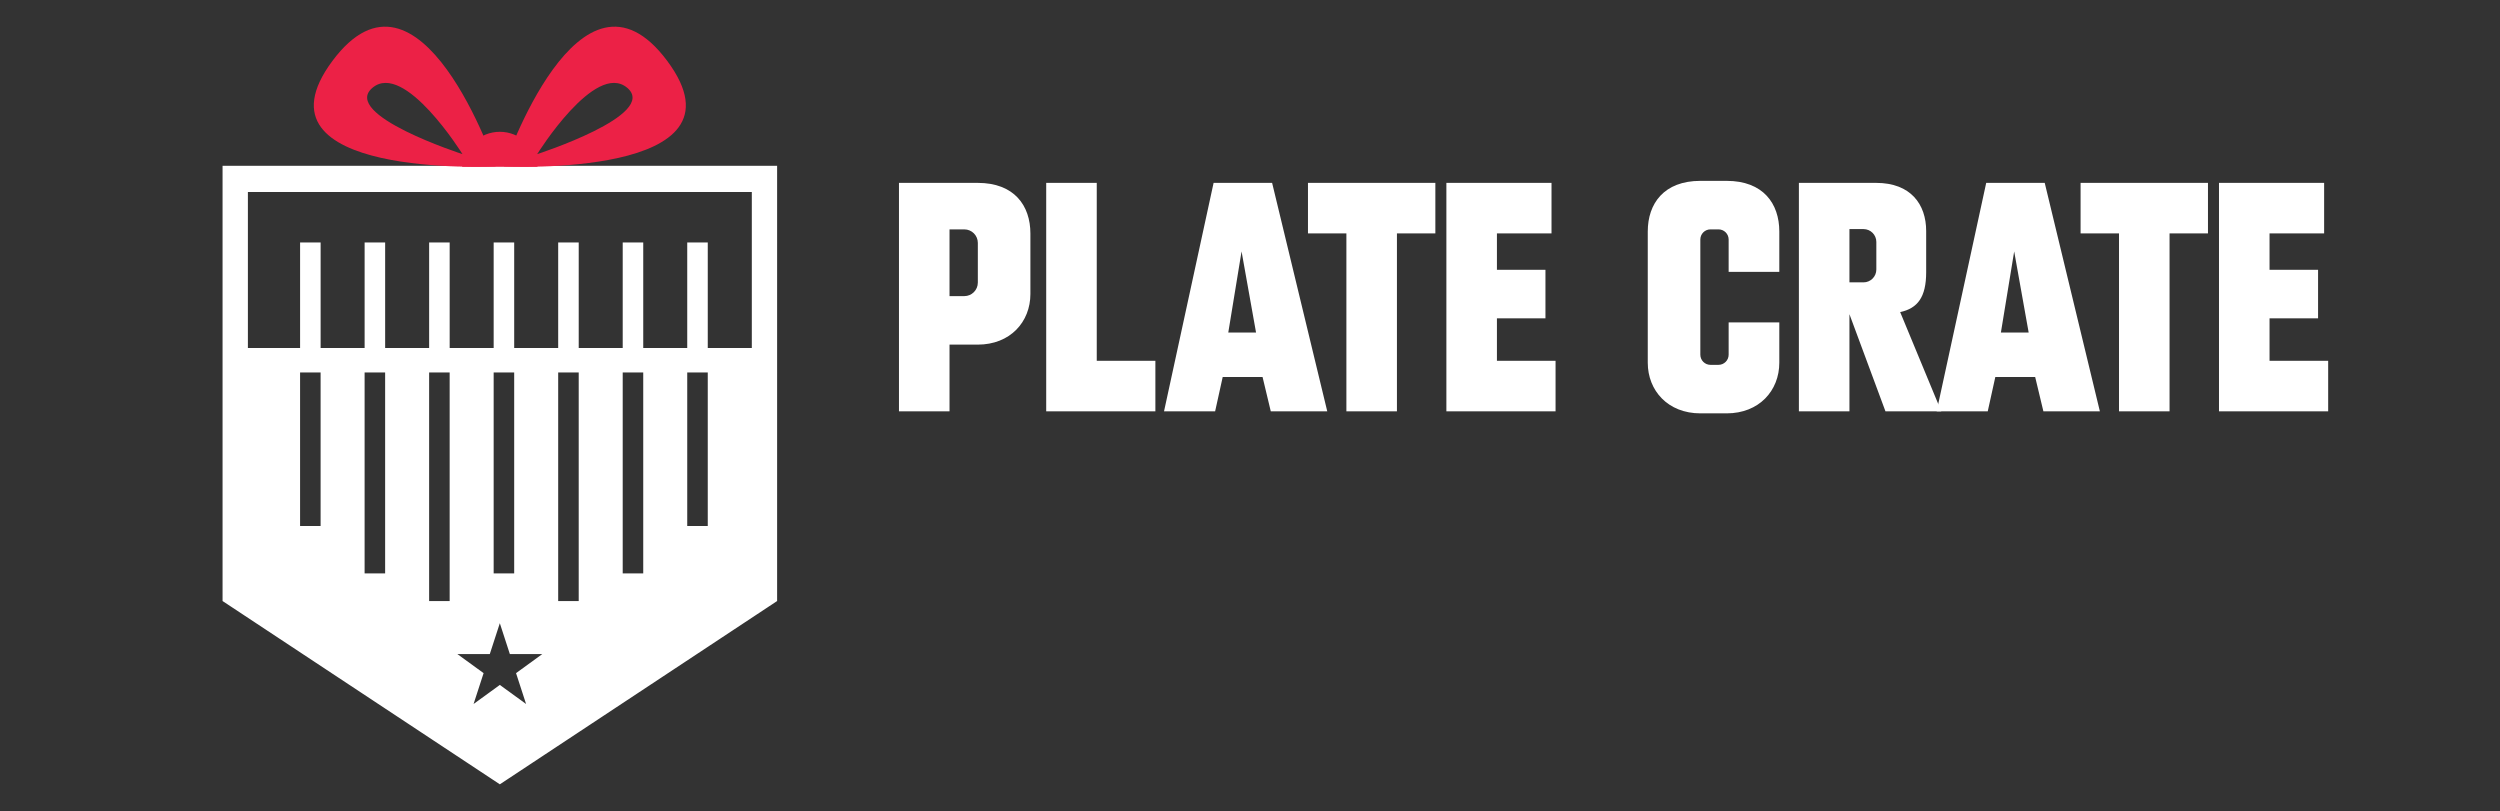
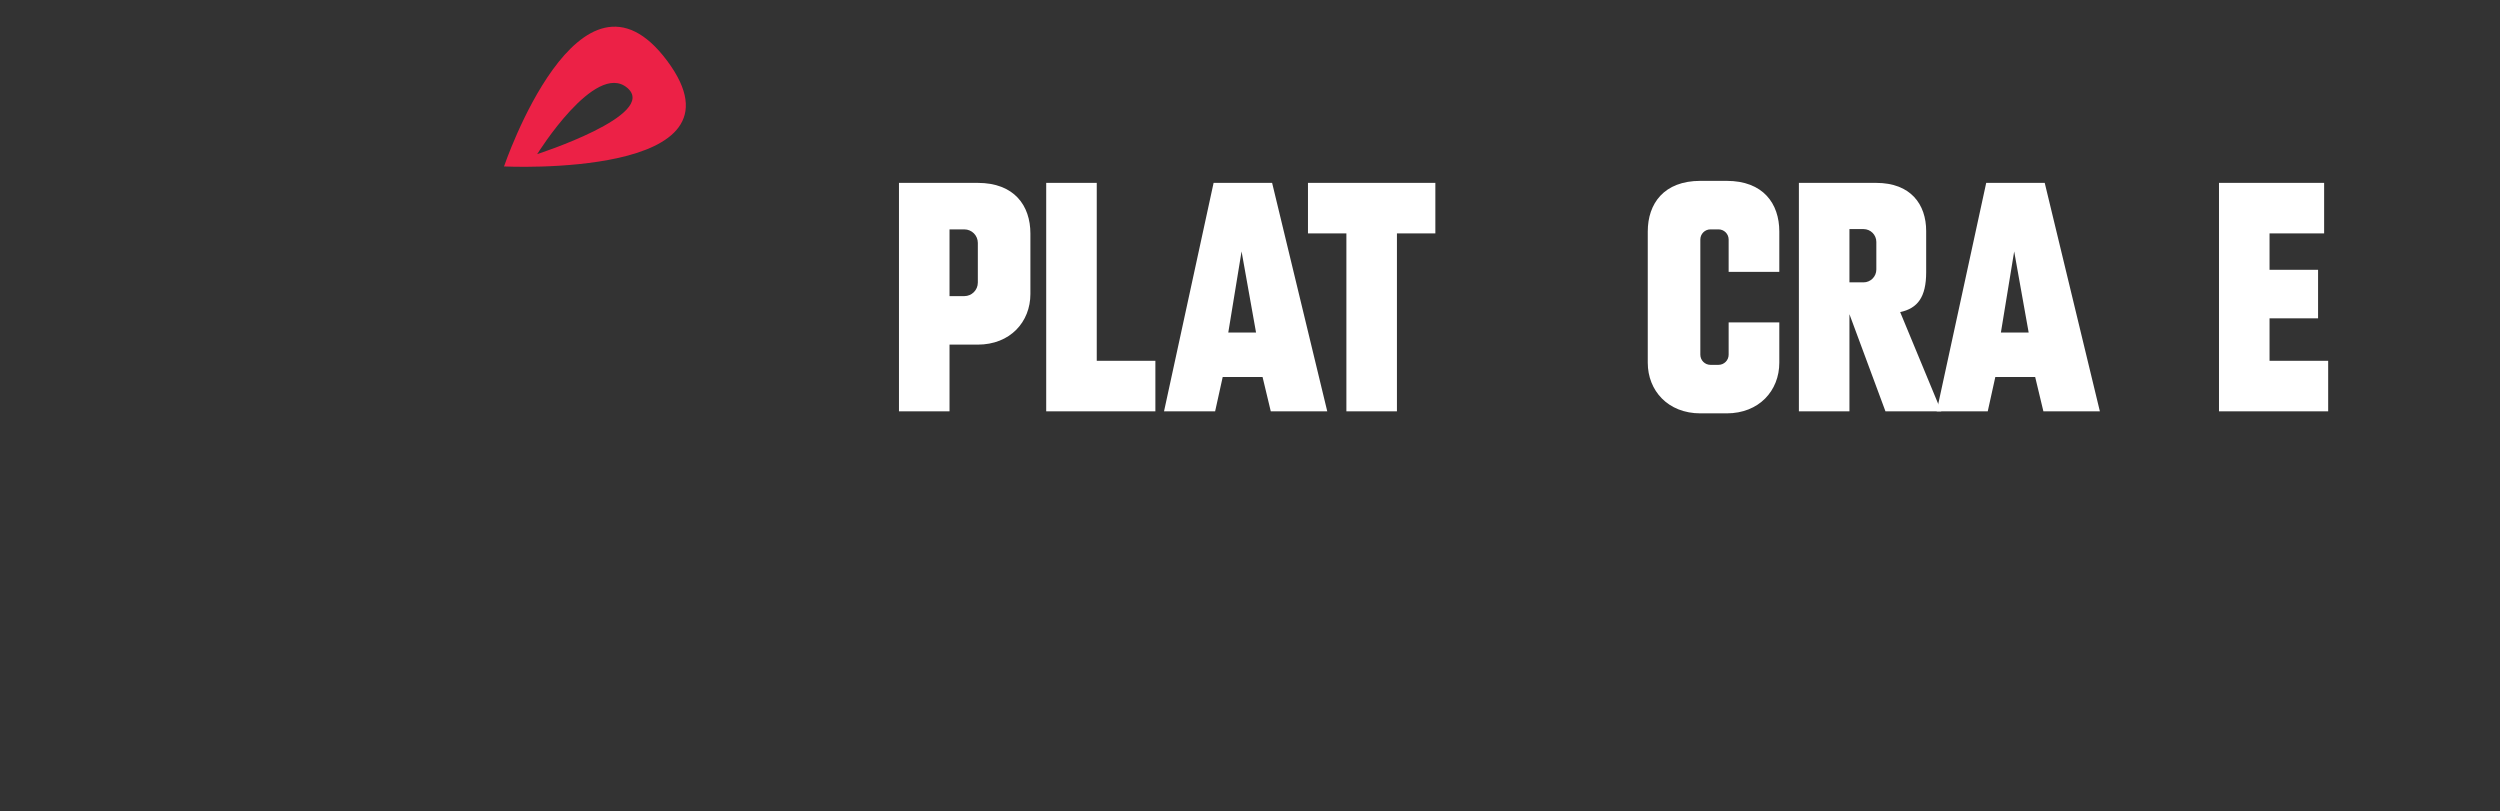
<svg xmlns="http://www.w3.org/2000/svg" id="Graphics" viewBox="0 0 1904.67 617.88">
  <rect x="0" y="0" width="1904.67" height="617.88" fill="#333333" stroke="none" />
  <defs>
    <style>
      .cls-1 {
        fill: #fff;
      }

      .cls-2 {
        fill: #ec2146;
      }
    </style>
  </defs>
  <g>
    <path class="cls-1" d="M785.03,177.93v46.03c0,21.32-15.4,38.6-40.14,38.6h-21.48s0,50.84,0,50.84h-38.51v-174.07h59.99c27.82,0,40.14,17.28,40.14,38.6ZM744.98,185.06c0-5.69-4.61-10.3-10.3-10.3h-11.27s0,50.84,0,50.84h11.27c5.69,0,10.3-4.61,10.3-10.3v-30.24Z" />
    <path class="cls-1" d="M880.25,274.89v38.51h-83.18v-174.07h38.51v135.56s44.67,0,44.67,0Z" />
    <path class="cls-1" d="M1011.21,313.4h-43.04s-6.27-26.19-6.27-26.19h-30.36s-5.78,26.19-5.78,26.19h-38.93s37.77-174.07,37.77-174.07h44.58s42.02,174.07,42.02,174.07ZM956.94,253.32l-11.03-61.77-10.12,61.77h21.15Z" />
    <path class="cls-1" d="M1093.55,139.33v38.51h-29.27s0,135.56,0,135.56h-38.51v-135.56s-29.27,0-29.27,0v-38.51h97.05Z" />
-     <path class="cls-1" d="M1185.13,274.89v38.51h-83.18v-174.07h80.1v38.51h-41.59s0,27.72,0,27.72h36.97v36.97h-36.97s0,32.35,0,32.35h44.67Z" />
    <path class="cls-1" d="M1317,207.11v-24.62c0-4.27-3.46-7.74-7.74-7.74h-6.09c-4.28,0-7.74,3.46-7.74,7.74v87.74c0,4.27,3.46,7.74,7.74,7.74h6.09c4.27,0,7.74-3.46,7.74-7.74v-24.61h38.6v30.71c0,21.32-15.41,38.6-40.14,38.6h-19.94c-24.74,0-40.14-17.28-40.14-38.6v-99.94c0-21.32,12.32-38.6,40.14-38.6h19.94c27.82,0,40.14,17.28,40.14,38.6v30.72h-38.6Z" />
    <path class="cls-1" d="M1479.01,313.4h-42.53s-27.45-74.03-27.45-74.03v74.03h-38.51v-174.07h58.83c26.43,0,38.14,16.42,38.14,36.68v31.39c0,19.03-6.56,27.54-19.81,30.37l31.33,75.63ZM1419.74,215.12c5.4,0,9.78-4.38,9.78-9.78v-21.03c0-5.4-4.38-9.78-9.78-9.78h-10.71s0,40.59,0,40.59h10.71Z" />
    <path class="cls-1" d="M1599.84,313.4h-43.04s-6.27-26.19-6.27-26.19h-30.36s-5.78,26.19-5.78,26.19h-38.93s37.77-174.07,37.77-174.07h44.58s42.02,174.07,42.02,174.07ZM1545.57,253.32l-11.03-61.77-10.12,61.77h21.15Z" />
-     <path class="cls-1" d="M1682.18,139.33v38.51h-29.27s0,135.56,0,135.56h-38.51v-135.56s-29.27,0-29.27,0v-38.51h97.05Z" />
    <path class="cls-1" d="M1773.76,274.89v38.51h-83.18v-174.07h80.1v38.51h-41.59s0,27.72,0,27.72h36.97v36.97h-36.97s0,32.35,0,32.35h44.67Z" />
  </g>
-   <path class="cls-1" d="M169.56,126.31v331.6l211.25,139.64,211.25-139.64V126.31H169.56ZM244.26,400.73h-15.64v-116.98h15.64v116.98ZM293.42,436.84h-15.64v-153.09h15.64v153.09ZM342.58,457.91h-15.64v-174.16h15.64v174.16ZM400.8,536.35l-20-14.53-20,14.53,7.64-23.51-20-14.53h24.72l7.64-23.51,7.64,23.51h24.72l-20,14.53,7.64,23.51ZM376.1,436.84v-153.09h15.64v153.09h-15.64ZM440.9,457.91h-15.64v-174.16h15.64v174.16ZM490.06,436.84h-15.64v-153.09h15.64v153.09ZM539.22,400.73h-15.64v-116.98h15.64v116.98ZM572.77,265.11h-33.55v-80.39h-15.64v80.39h-33.52v-80.39h-15.64v80.39h-33.52v-80.39h-15.64v80.39h-33.52v-80.39h-15.64v80.39h-33.52v-80.39h-15.64v80.39h-33.52v-80.39h-15.64v80.39h-33.52v-80.39h-15.64v80.39h-39.77v-118.81h383.92v118.81Z" />
  <g>
-     <path class="cls-2" d="M409.56,127.1h-57.5c1.09-14.92,13.56-26.69,28.75-26.69s27.66,11.78,28.75,26.69Z" />
    <g>
-       <path class="cls-2" d="M253.22,46.47c-66.72,89.72,124.39,80.34,124.39,80.34,0,0-57.65-170.08-124.39-80.34ZM283.78,66.88c24.41-20.52,68.57,50.54,68.57,50.54,0,0-92.96-30.02-68.57-50.54Z" />
      <path class="cls-2" d="M384,126.81s191.12,9.38,124.39-80.34c-66.74-89.74-124.39,80.34-124.39,80.34ZM409.27,117.42s44.16-71.06,68.57-50.54c24.39,20.52-68.57,50.54-68.57,50.54Z" />
    </g>
  </g>
</svg>